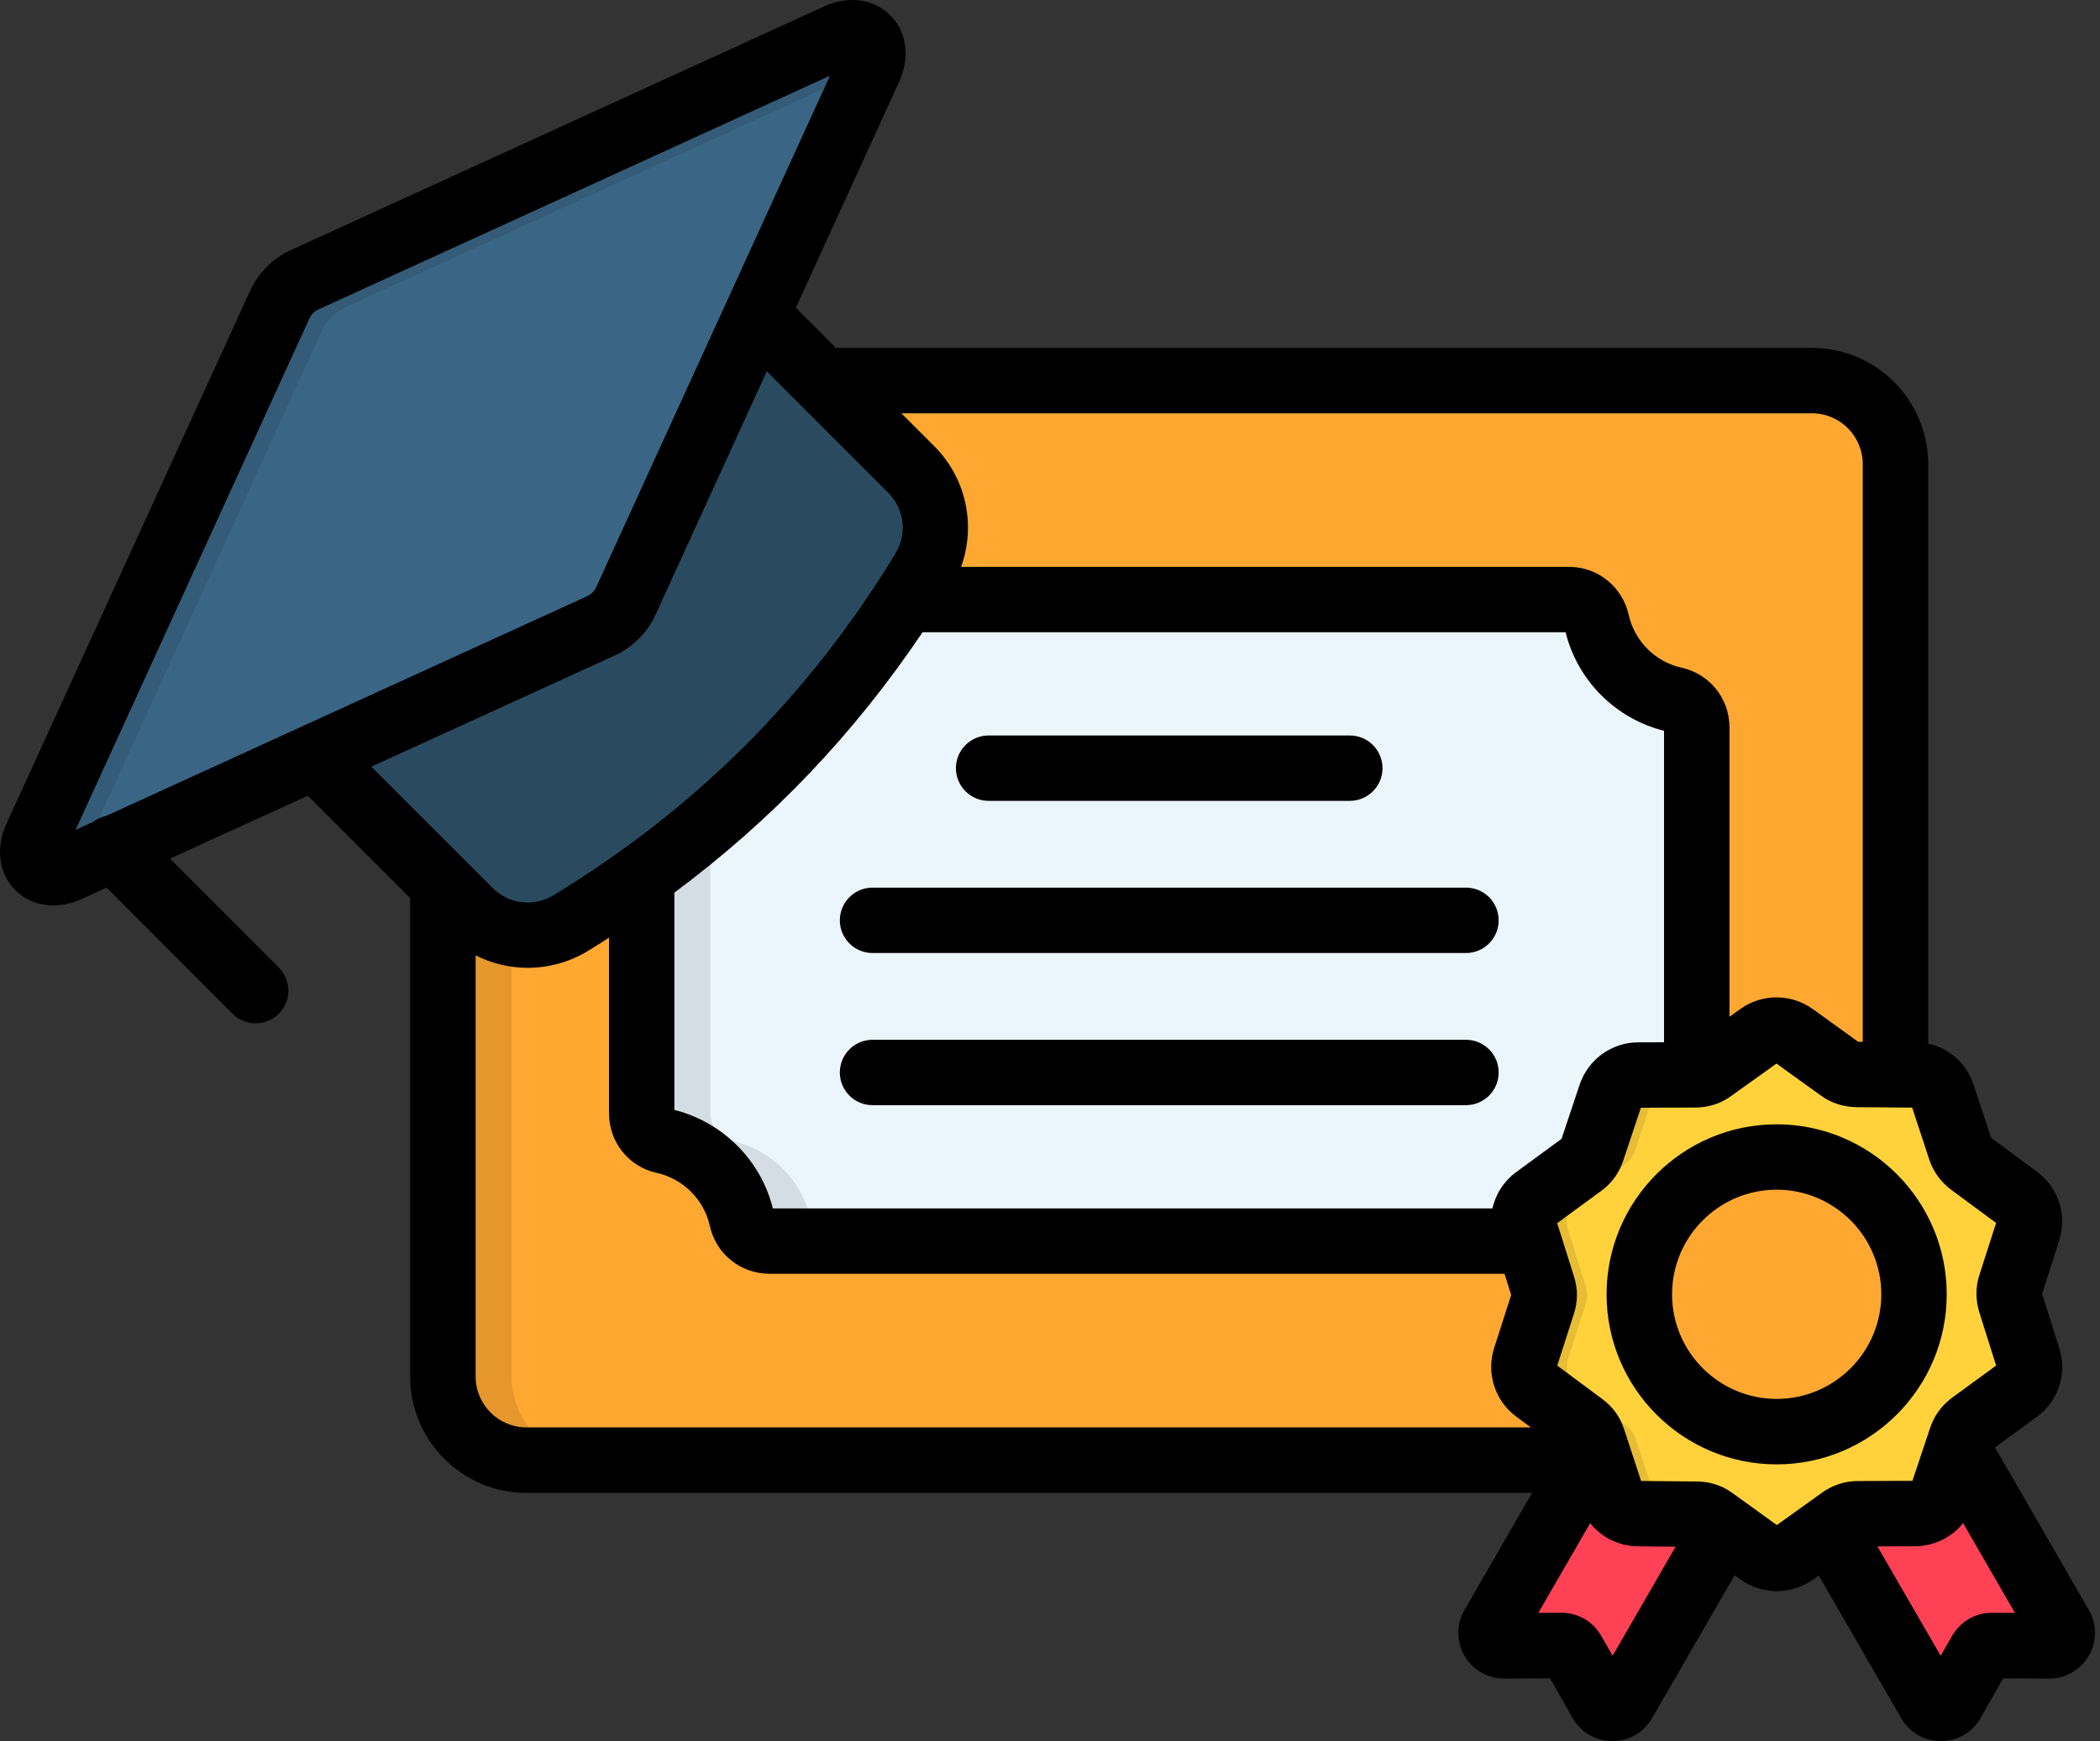
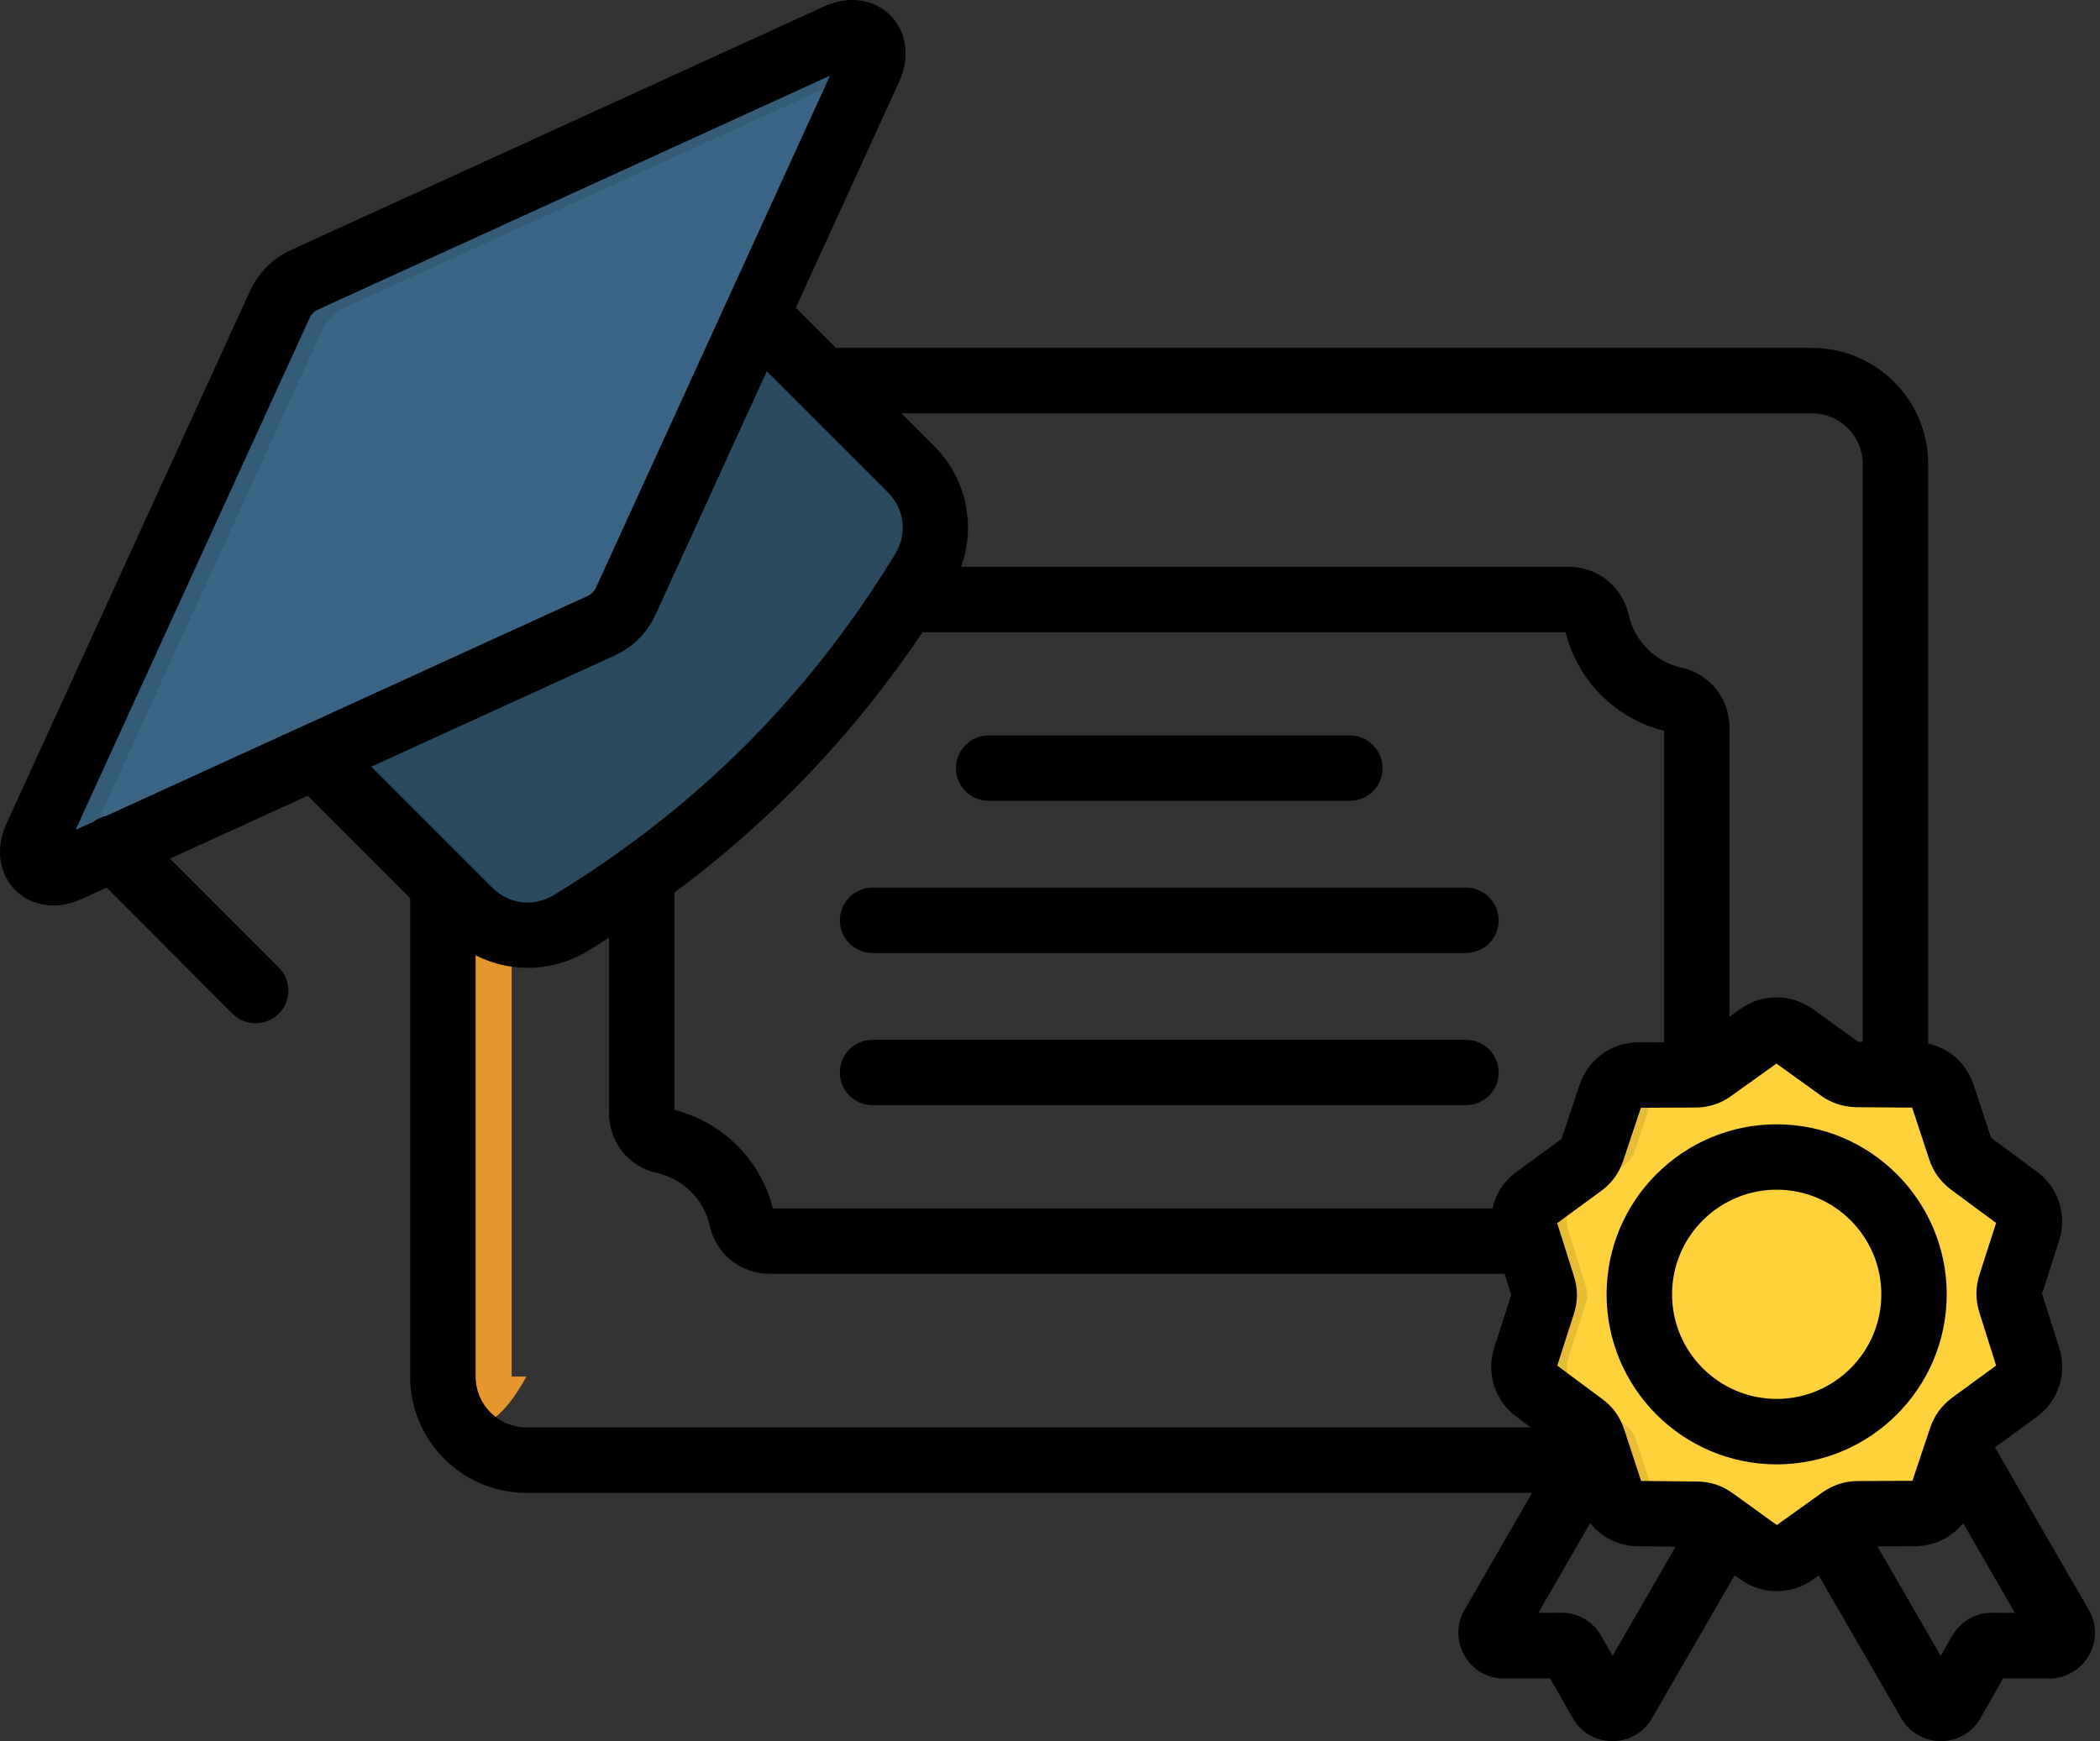
<svg xmlns="http://www.w3.org/2000/svg" width="123" height="102" viewBox="0 0 123 102" fill="none">
  <rect x="0" y="0" width="123" height="102" fill="#333333" stroke="none" />
-   <path fill-rule="evenodd" clip-rule="evenodd" d="M104.061 84.197L111.728 79.768L120.685 95.275C120.824 95.519 120.824 95.802 120.678 96.044C120.539 96.289 120.297 96.425 120.014 96.421L116.663 96.401C116.38 96.401 116.136 96.54 115.992 96.79L114.341 99.699C114.197 99.948 113.96 100.087 113.677 100.087C113.394 100.087 113.157 99.948 113.013 99.706L104.061 84.197ZM104.061 84.197L96.387 79.768L87.435 95.275C87.296 95.519 87.296 95.802 87.435 96.044C87.579 96.289 87.823 96.425 88.099 96.421L91.457 96.401C91.74 96.401 91.984 96.54 92.121 96.79L93.779 99.699C93.918 99.948 94.16 100.087 94.443 100.087C94.719 100.087 94.963 99.948 95.102 99.706L104.061 84.197Z" fill="#FF4155" />
-   <path fill-rule="evenodd" clip-rule="evenodd" d="M30.837 22.297H106.13C108.821 22.297 111.019 24.495 111.019 27.186V80.643C111.019 83.334 108.821 85.539 106.13 85.539H30.837C28.145 85.539 25.94 83.334 25.94 80.643V27.186C25.94 24.495 28.145 22.297 30.837 22.297Z" fill="#FEA832" />
-   <path fill-rule="evenodd" clip-rule="evenodd" d="M45.071 35.124H91.893C92.684 35.124 93.348 35.664 93.518 36.433C94.024 38.698 95.809 40.481 98.072 40.987C98.841 41.157 99.38 41.823 99.38 42.612V65.213C99.38 66.008 98.841 66.675 98.072 66.845C95.807 67.351 94.024 69.136 93.518 71.399C93.348 72.168 92.682 72.703 91.893 72.703H45.071C44.28 72.703 43.609 72.171 43.439 71.399C42.938 69.134 41.155 67.351 38.89 66.845C38.113 66.675 37.581 66.008 37.581 65.213V42.612C37.581 41.821 38.113 41.157 38.89 40.987C41.155 40.481 42.938 38.696 43.439 36.433C43.52 36.061 43.727 35.728 44.023 35.49C44.321 35.252 44.69 35.123 45.071 35.124Z" fill="#EBF5FC" />
  <path fill-rule="evenodd" clip-rule="evenodd" d="M105.063 60.666L107.762 62.622C108.064 62.833 108.38 62.938 108.749 62.946L112.157 62.972C112.908 62.979 113.54 63.439 113.778 64.151L114.818 67.317C114.935 67.672 115.127 67.943 115.429 68.158L118.166 70.186C118.772 70.634 119.01 71.377 118.777 72.094L117.763 75.267C117.646 75.617 117.646 75.953 117.756 76.307L118.782 79.56C119.005 80.271 118.763 81.014 118.164 81.463L115.472 83.43C115.175 83.648 114.978 83.917 114.861 84.267L113.782 87.505C113.545 88.216 112.908 88.669 112.157 88.677L108.826 88.689C108.457 88.689 108.136 88.787 107.838 89.005L105.061 90.987C104.45 91.421 103.666 91.421 103.059 90.98L100.354 89.031C100.056 88.813 99.735 88.708 99.366 88.708L95.958 88.681C95.208 88.674 94.575 88.207 94.345 87.498L93.305 84.331C93.187 83.981 92.988 83.713 92.694 83.488L89.949 81.46C89.35 81.019 89.108 80.269 89.338 79.557L90.359 76.384C90.472 76.029 90.472 75.698 90.359 75.344L89.333 72.091C89.111 71.375 89.353 70.629 89.959 70.188L92.643 68.221C92.945 68.003 93.144 67.734 93.262 67.377L94.34 64.146C94.577 63.434 95.208 62.974 95.96 62.974L99.292 62.962C99.668 62.962 99.982 62.857 100.286 62.646L103.064 60.664C103.668 60.232 104.45 60.232 105.063 60.666Z" fill="#FFD23B" />
-   <path fill-rule="evenodd" clip-rule="evenodd" d="M104.061 83.866C108.49 83.866 112.105 80.252 112.105 75.823C112.105 71.394 108.49 67.78 104.061 67.78C99.632 67.78 96.018 71.394 96.018 75.823C96.02 80.255 99.632 83.866 104.061 83.866Z" fill="#FEA832" />
  <path fill-rule="evenodd" clip-rule="evenodd" d="M13.48 39.357L39.352 13.485L53.351 27.484C54.957 29.09 55.247 31.513 54.068 33.454C48.501 42.583 41.459 49.172 33.442 54.068C31.508 55.252 29.078 54.962 27.472 53.356L13.48 39.357Z" fill="#2A4A60" />
  <path fill-rule="evenodd" clip-rule="evenodd" d="M2.122 49.049L16.389 17.842C16.677 17.2 17.189 16.685 17.83 16.394L49.047 2.126C49.744 1.81 50.389 1.856 50.792 2.258C51.194 2.658 51.24 3.298 50.916 3.996L36.654 35.213C36.357 35.851 35.844 36.364 35.206 36.661L3.989 50.919C3.291 51.242 2.654 51.194 2.251 50.794C1.851 50.394 1.805 49.749 2.122 49.049Z" fill="#3A6584" />
  <path fill-rule="evenodd" clip-rule="evenodd" d="M2.122 49.049L16.389 17.842C16.677 17.2 17.19 16.685 17.83 16.394L49.047 2.126C49.744 1.81 50.389 1.856 50.792 2.258C51.187 2.654 51.24 3.279 50.931 3.969L20.279 17.974C19.641 18.27 19.128 18.783 18.832 19.421L5.801 47.932C5.604 48.023 5.42 48.151 5.261 48.313C4.748 48.819 4.59 49.545 4.768 50.19L4.571 50.638L4.55 50.662L3.991 50.919C3.294 51.242 2.656 51.194 2.253 50.794C1.851 50.394 1.805 49.749 2.122 49.049Z" fill="#345B77" />
-   <path fill-rule="evenodd" clip-rule="evenodd" d="M29.967 54.698V80.643C29.967 83.334 32.172 85.539 34.863 85.539H30.834C28.143 85.539 25.938 83.334 25.938 80.643V51.822L27.472 53.356C28.183 54.066 29.051 54.514 29.967 54.698Z" fill="#E5972D" />
-   <path fill-rule="evenodd" clip-rule="evenodd" d="M41.61 48.155V65.215C41.61 66.011 42.142 66.677 42.914 66.847C45.183 67.353 46.962 69.139 47.468 71.401C47.638 72.171 48.304 72.705 49.1 72.705H45.071C44.28 72.705 43.609 72.173 43.439 71.401C42.938 69.136 41.155 67.353 38.89 66.847C38.113 66.677 37.581 66.011 37.581 65.215V51.322C38.957 50.327 40.301 49.275 41.61 48.155Z" fill="#D4DDE3" />
+   <path fill-rule="evenodd" clip-rule="evenodd" d="M29.967 54.698V80.643H30.834C28.143 85.539 25.938 83.334 25.938 80.643V51.822L27.472 53.356C28.183 54.066 29.051 54.514 29.967 54.698Z" fill="#E5972D" />
  <path fill-rule="evenodd" clip-rule="evenodd" d="M105.063 60.666L105.312 60.851L102.798 62.648C102.496 62.859 102.18 62.965 101.811 62.965L98.479 62.977C97.729 62.977 97.092 63.437 96.854 64.149L95.776 67.379C95.658 67.734 95.459 68.005 95.165 68.223L92.473 70.191C91.874 70.632 91.625 71.375 91.855 72.094L92.881 75.346C92.993 75.701 92.986 76.032 92.873 76.386L91.86 79.56C91.629 80.271 91.867 81.022 92.471 81.463L95.208 83.49C95.51 83.713 95.701 83.984 95.819 84.334L96.859 87.5C97.096 88.212 97.727 88.679 98.479 88.684L101.887 88.71C102.257 88.71 102.573 88.816 102.875 89.034L105.324 90.798L105.061 90.99C104.45 91.423 103.666 91.423 103.059 90.982L100.354 89.034C100.056 88.816 99.735 88.71 99.366 88.71L95.958 88.684C95.208 88.677 94.575 88.209 94.345 87.5L93.305 84.334C93.187 83.984 92.988 83.716 92.694 83.49L89.949 81.463C89.35 81.022 89.108 80.271 89.338 79.56L90.359 76.386C90.472 76.032 90.472 75.701 90.359 75.346L89.333 72.091C89.111 71.375 89.353 70.629 89.959 70.188L92.643 68.221C92.945 68.003 93.144 67.734 93.262 67.377L94.34 64.146C94.577 63.434 95.208 62.974 95.96 62.974L99.292 62.962C99.668 62.962 99.982 62.857 100.286 62.646L103.064 60.664C103.668 60.232 104.45 60.232 105.063 60.666Z" fill="#E6BD35" />
  <path d="M122.341 94.309L116.848 84.792L119.297 83.004C120.565 82.079 121.092 80.456 120.613 78.977L119.609 75.79L120.613 72.659C121.08 71.169 120.553 69.553 119.307 68.642L116.62 66.656L115.597 63.545C115.18 62.294 114.175 61.407 112.936 61.138V27.186C112.936 23.433 109.883 20.38 106.13 20.38H48.963L46.612 18.029L52.664 4.789C53.316 3.361 53.117 1.87 52.146 0.899C51.17 -0.076 49.677 -0.273 48.256 0.382L17.039 14.649C15.98 15.133 15.131 15.982 14.647 17.041L0.379 48.254V48.256C-0.273 49.684 -0.074 51.175 0.897 52.146C1.489 52.738 2.275 53.042 3.123 53.042C3.667 53.042 4.236 52.918 4.794 52.661L6.242 52L13.621 59.386C13.995 59.76 14.486 59.947 14.975 59.947C15.464 59.947 15.956 59.76 16.329 59.386C17.077 58.639 17.079 57.426 16.329 56.678L9.956 50.3L18.026 46.614L24.023 52.611V80.643C24.023 84.401 27.079 87.457 30.837 87.457H89.738L85.781 94.309C85.3 95.129 85.295 96.152 85.781 97.003C86.263 97.827 87.14 98.333 88.085 98.333H88.125L90.791 98.316L92.106 100.629C92.571 101.463 93.425 101.976 94.393 102H94.438C95.404 102 96.272 101.499 96.763 100.655L101.6 92.281L101.942 92.528C102.56 92.972 103.3 93.212 104.061 93.214C104.821 93.215 105.563 92.979 106.182 92.538L106.525 92.293L111.362 100.663C111.851 101.499 112.718 102 113.682 102H113.727C114.695 101.976 115.551 101.463 116.004 100.646L117.329 98.316L119.995 98.333C120.956 98.345 121.85 97.839 122.348 96.989C122.827 96.152 122.823 95.129 122.341 94.309ZM106.127 24.212C107.769 24.212 109.104 25.547 109.104 27.189V61.033L108.838 61.031L106.182 59.115C106.182 59.115 106.18 59.115 106.18 59.113C105.563 58.67 104.823 58.431 104.063 58.429C103.303 58.427 102.562 58.663 101.942 59.103L101.298 59.564V42.617C101.298 40.92 100.143 39.482 98.491 39.115C96.953 38.775 95.737 37.559 95.392 36.009C95.016 34.36 93.578 33.207 91.893 33.207H56.292C57.172 30.77 56.599 28.009 54.708 26.125L52.795 24.212H106.127ZM95.965 61.062C94.405 61.062 93.024 62.056 92.523 63.54L91.462 66.718L88.828 68.647C88.085 69.191 87.6 69.954 87.416 70.792H45.267C44.568 67.971 42.336 65.738 39.501 65.021V52.29C45.224 48.038 50.022 42.998 54.035 37.039H91.699C92.401 39.872 94.635 42.106 97.465 42.811V61.057L95.965 61.062ZM18.132 18.635C18.232 18.417 18.415 18.232 18.633 18.134L48.615 4.432L34.913 34.415C34.813 34.633 34.631 34.818 34.413 34.916L17.748 42.53C17.676 42.559 17.607 42.59 17.537 42.626L6.222 47.796C5.954 47.853 5.695 47.968 5.467 48.141L4.427 48.615L18.132 18.635ZM36.004 38.401C37.063 37.917 37.912 37.068 38.396 36.009L44.913 21.751L46.813 23.651L46.816 23.654L52.002 28.84C52.982 29.816 53.155 31.27 52.431 32.457C47.357 40.781 40.821 47.316 32.452 52.429C31.263 53.153 29.808 52.98 28.831 51.997L21.748 44.913L36.004 38.401ZM27.858 80.641V55.966C28.809 56.448 29.854 56.697 30.909 56.697C32.121 56.697 33.346 56.371 34.449 55.7C34.861 55.449 35.266 55.19 35.671 54.928V65.213C35.671 66.912 36.826 68.353 38.473 68.712C40.016 69.059 41.234 70.275 41.572 71.804C41.936 73.462 43.374 74.62 45.073 74.62H88.123L88.514 75.859L87.512 78.977C87.044 80.468 87.572 82.083 88.816 82.992L89.664 83.62H30.839C29.195 83.624 27.858 82.287 27.858 80.641ZM94.453 97L93.779 95.817C93.29 94.98 92.423 94.479 91.447 94.479L90.103 94.486L93.139 89.228C93.806 90.067 94.815 90.575 95.944 90.587L98.144 90.608L94.453 97ZM102.175 87.972C102.144 87.948 102.113 87.927 102.079 87.903L101.487 87.476C100.862 87.02 100.15 86.79 99.395 86.79L96.121 86.757L95.129 83.735C94.889 82.996 94.448 82.392 93.837 81.949L91.21 80.001L92.181 76.978C92.423 76.238 92.423 75.487 92.188 74.769L91.373 72.182C91.363 72.149 91.354 72.118 91.342 72.087L91.205 71.655L93.775 69.774C94.4 69.318 94.839 68.714 95.076 67.988L96.109 64.894L99.292 64.882C99.308 64.882 99.325 64.88 99.342 64.88C99.354 64.88 99.366 64.882 99.38 64.882C99.45 64.882 99.517 64.877 99.584 64.87C100.25 64.82 100.864 64.594 101.398 64.204L104.052 62.306L106.635 64.168C107.246 64.614 107.946 64.846 108.732 64.861L111.999 64.887L112.994 67.909C113.231 68.633 113.662 69.234 114.288 69.702L116.915 71.643L115.944 74.665C115.707 75.392 115.702 76.13 115.932 76.878L116.917 79.998L114.348 81.872C114.341 81.877 114.334 81.882 114.329 81.887C113.713 82.349 113.281 82.948 113.049 83.656L112.876 84.171C112.872 84.183 112.869 84.192 112.864 84.204L112.014 86.75L108.831 86.762C108.071 86.762 107.366 86.987 106.724 87.44L106.019 87.946L105.991 87.967L104.071 89.341L102.175 87.972ZM116.666 94.481C115.7 94.481 114.832 94.982 114.334 95.838L113.67 97.003L109.964 90.592L112.16 90.582C113.279 90.582 114.307 90.067 114.983 89.228L118.02 94.489L116.666 94.481ZM114.022 75.825C114.022 70.335 109.554 65.865 104.061 65.865C98.568 65.865 94.1 70.332 94.1 75.825C94.1 81.319 98.568 85.786 104.061 85.786C109.554 85.786 114.022 81.316 114.022 75.825ZM104.064 81.951C100.684 81.951 97.935 79.202 97.935 75.823C97.935 72.444 100.684 69.695 104.064 69.695C107.443 69.695 110.192 72.444 110.192 75.823C110.192 79.202 107.443 81.951 104.064 81.951ZM55.99 45.001C55.99 43.942 56.848 43.086 57.905 43.086H79.061C80.12 43.086 80.976 43.944 80.976 45.001C80.976 46.058 80.118 46.916 79.061 46.916H57.905C56.848 46.916 55.99 46.058 55.99 45.001ZM87.778 53.915C87.778 54.974 86.92 55.83 85.863 55.83H51.106C50.046 55.83 49.191 54.972 49.191 53.915C49.191 52.858 50.049 52 51.106 52H85.863C86.92 51.997 87.778 52.855 87.778 53.915ZM87.778 62.828C87.778 63.887 86.92 64.743 85.863 64.743H51.106C50.046 64.743 49.191 63.885 49.191 62.828C49.191 61.771 50.049 60.913 51.106 60.913H85.863C86.92 60.913 87.778 61.769 87.778 62.828Z" fill="black" />
</svg>